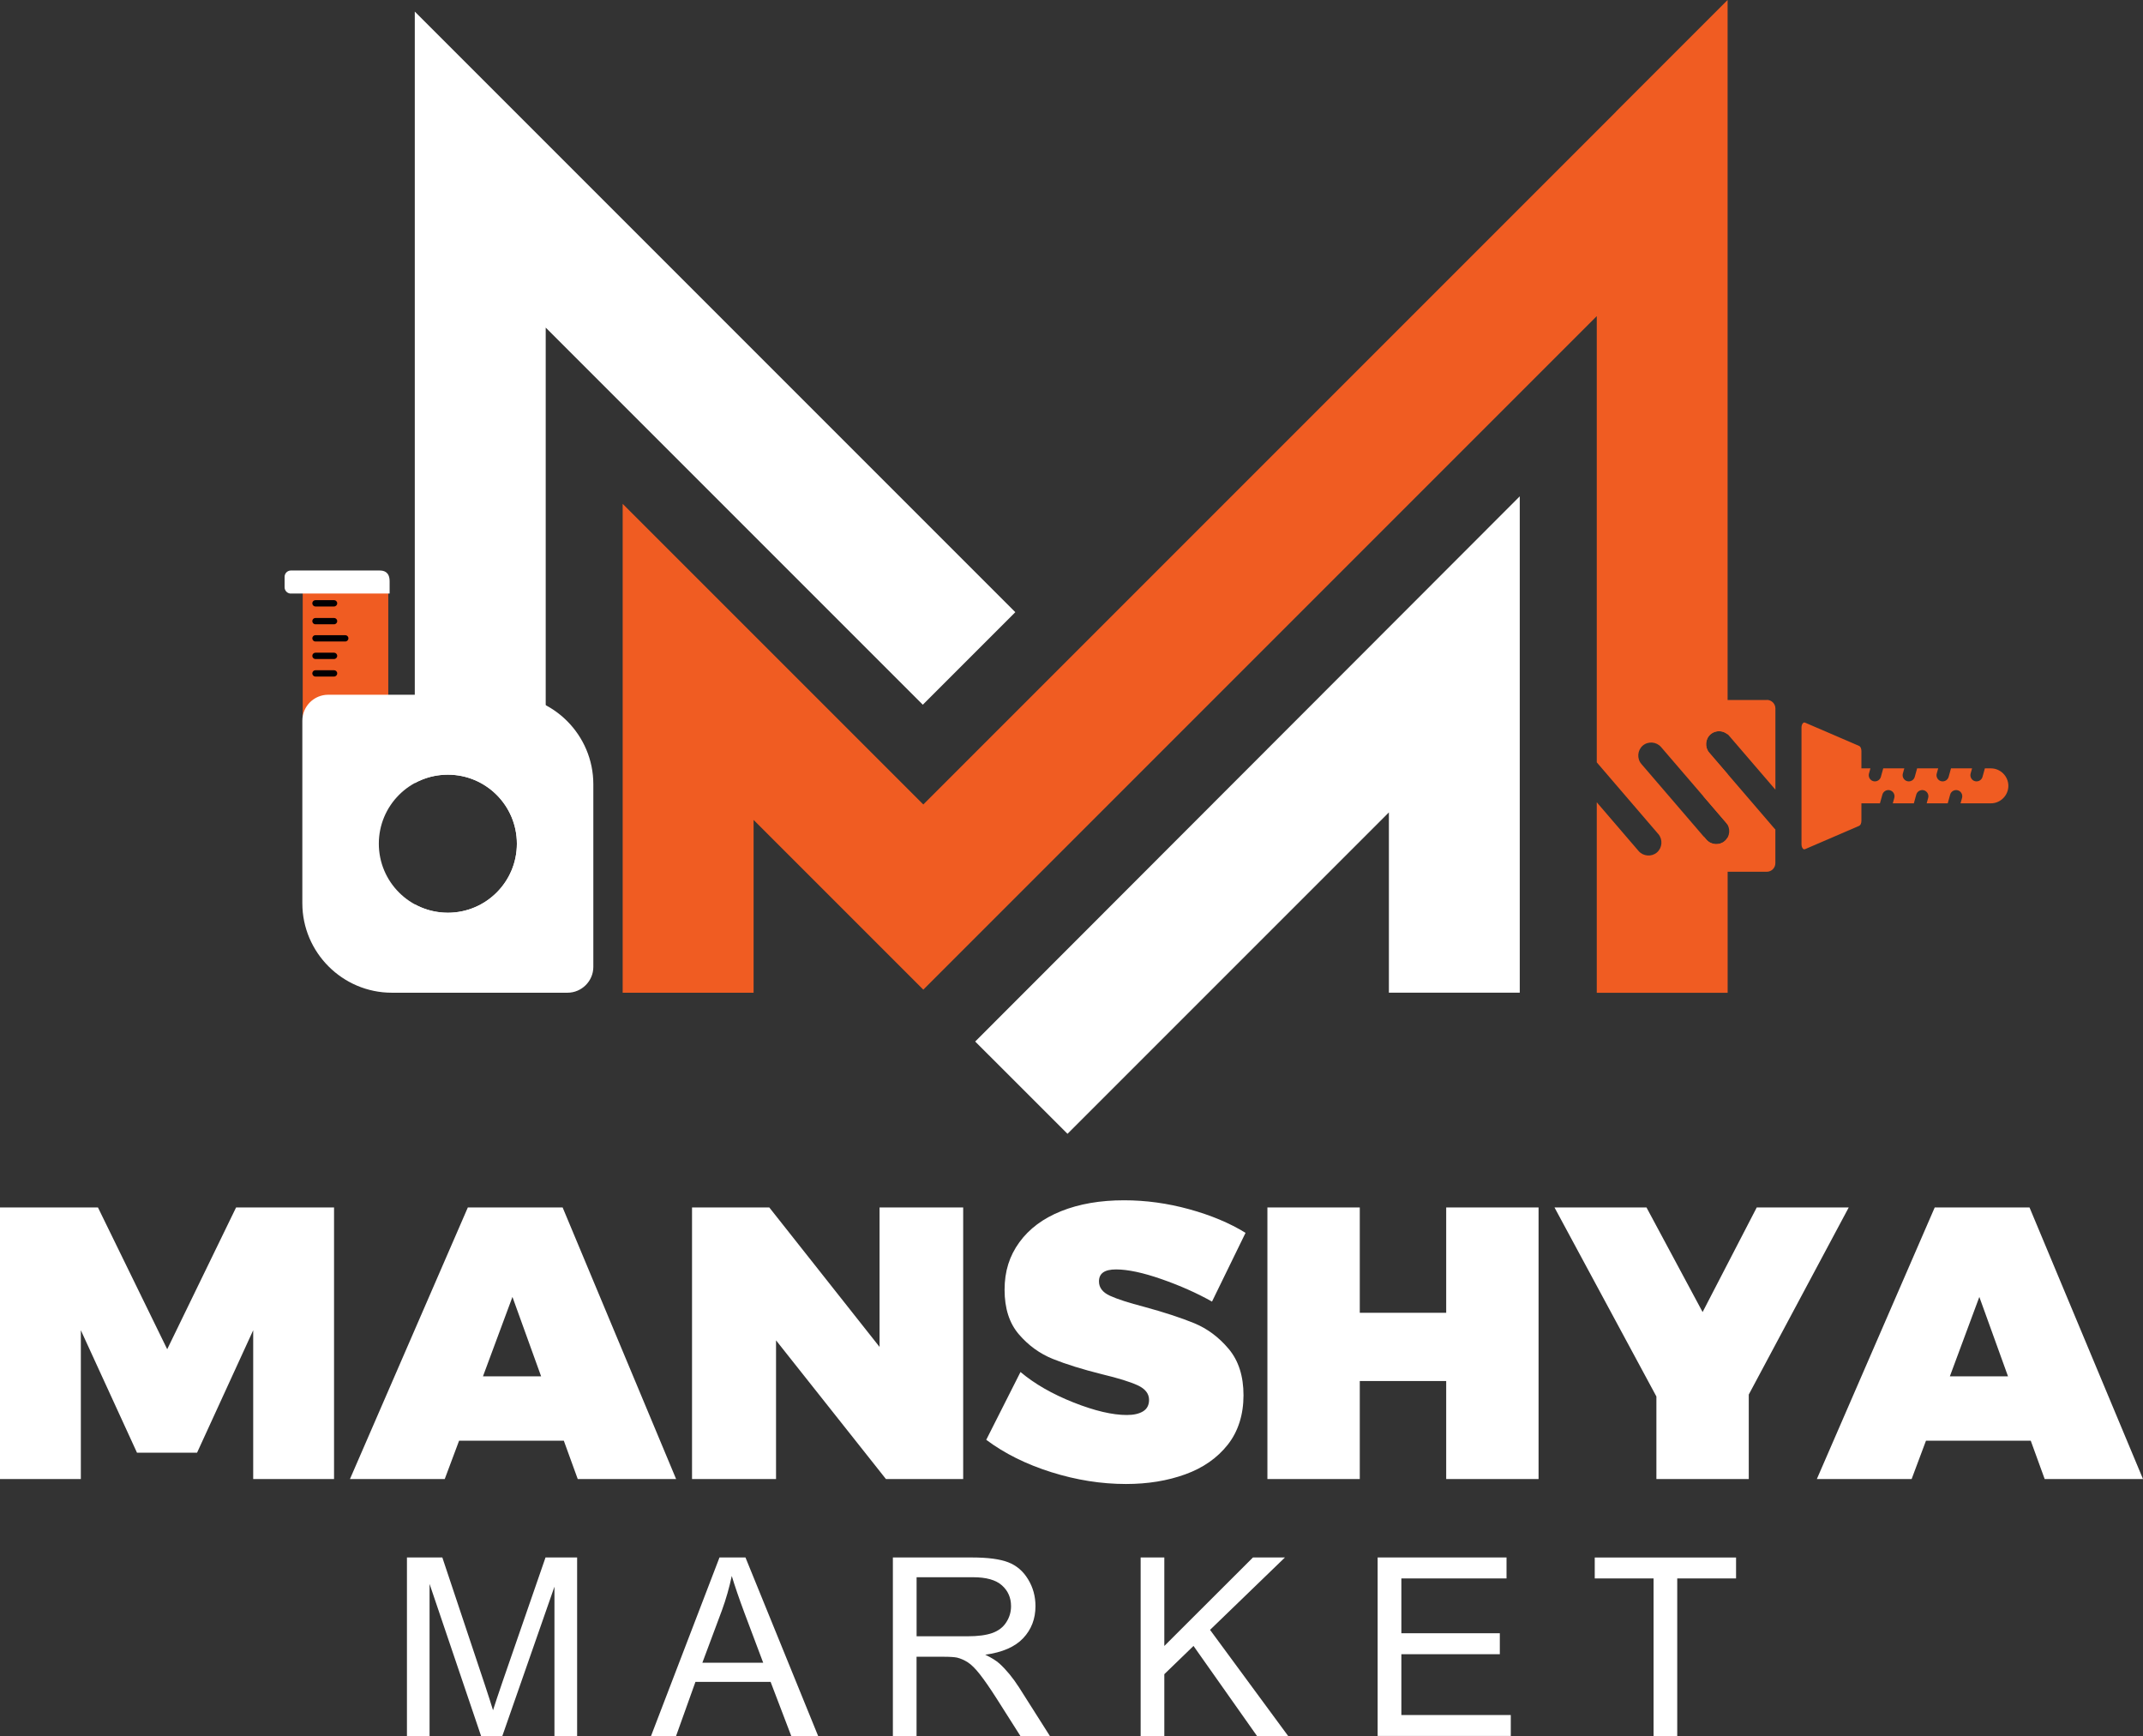
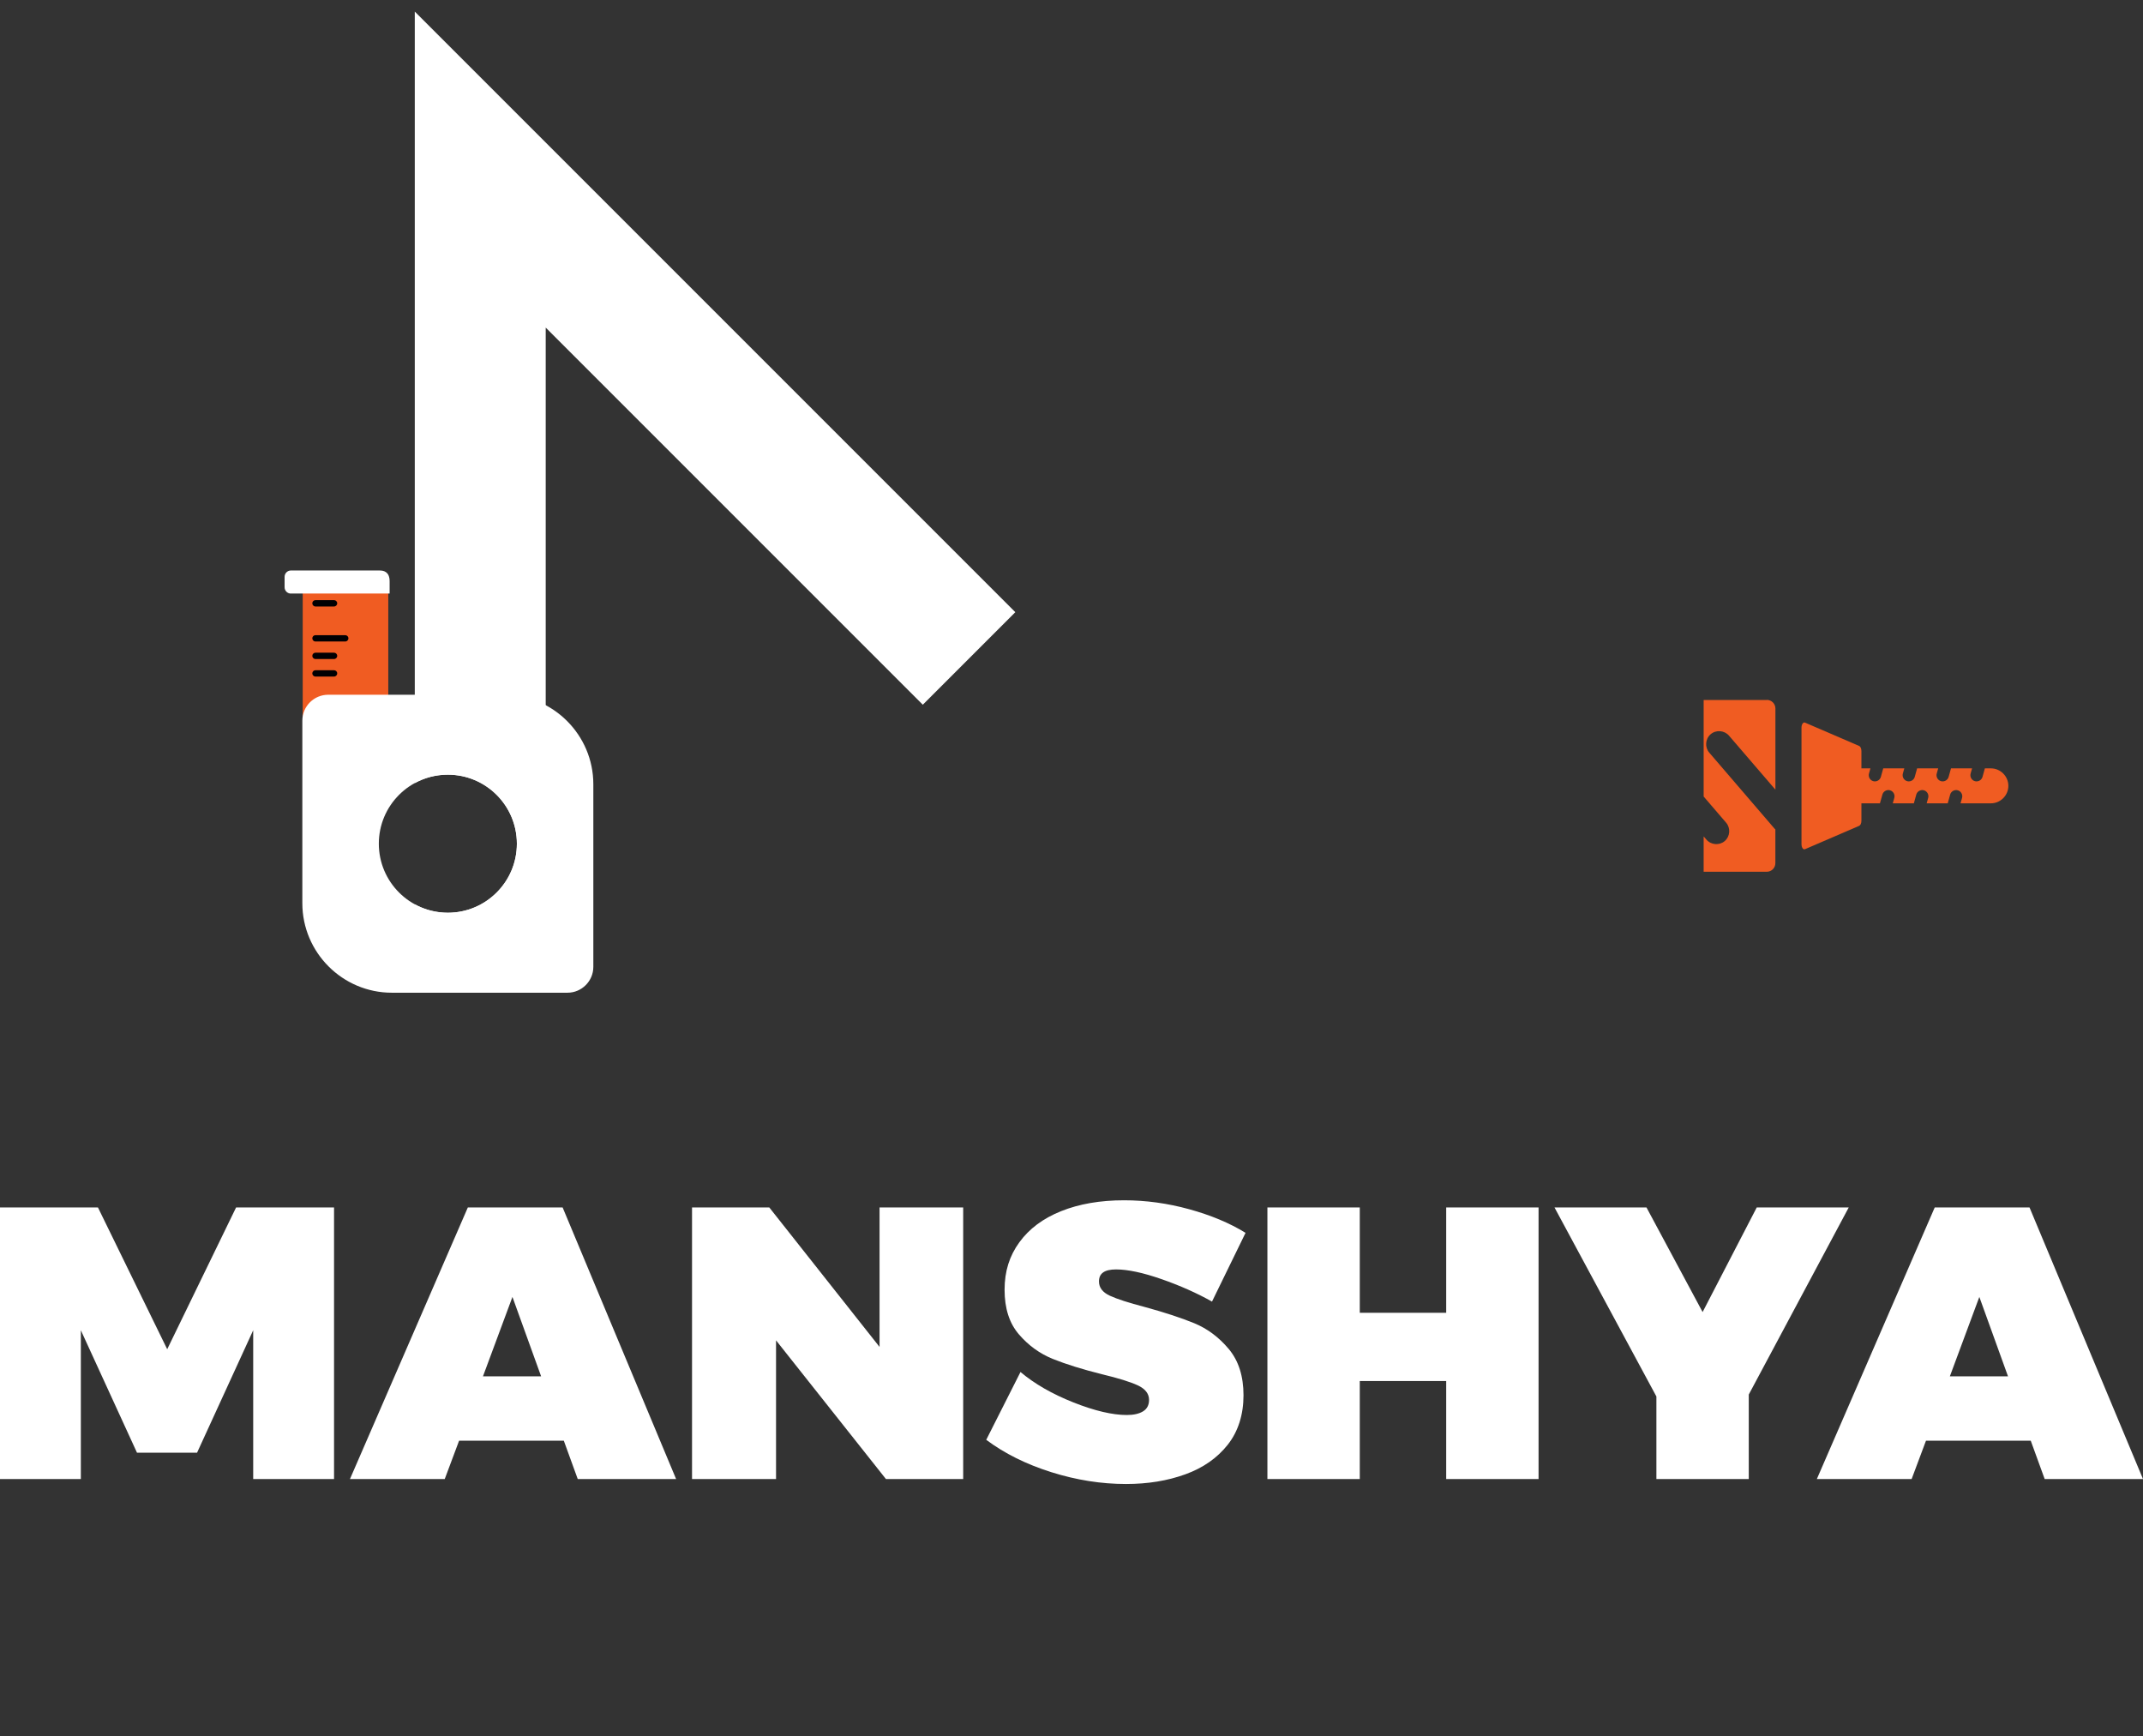
<svg xmlns="http://www.w3.org/2000/svg" id="Layer_2" data-name="Layer 2" viewBox="0 0 453.57 367.39">
  <rect x="0" y="0" width="453.57" height="367.39" fill="#333333" stroke="none" />
  <defs>
    <style>
      .cls-1 {
        fill: none;
        stroke: #fff;
        stroke-miterlimit: 22.93;
        stroke-width: .57px;
      }

      .cls-2, .cls-3 {
        fill: #f05c22;
      }

      .cls-2, .cls-3, .cls-4, .cls-5, .cls-6 {
        stroke-width: 0px;
      }

      .cls-3, .cls-5, .cls-6 {
        fill-rule: evenodd;
      }

      .cls-4, .cls-6 {
        fill: #fff;
      }

      .cls-5 {
        fill: #010003;
      }
    </style>
  </defs>
  <g id="Layer_1-2" data-name="Layer 1">
    <g>
      <path class="cls-6" d="M114.53,291.28l-6.07-16.81-6.24,16.81h12.3ZM119.33,304.89h-22.16l-3.04,8.12h-20.06l24.95-57.48h20.06l24.02,57.48h-20.82l-2.95-8.12ZM203.86,255.53v57.48h-16.35l-23.26-29.35v29.35h-17.78v-57.48h16.35l23.34,29.52v-29.52h17.7ZM256.53,275.46c-3.2-1.8-6.77-3.39-10.7-4.76-3.93-1.37-7.14-2.05-9.61-2.05s-3.62.85-3.62,2.54c0,1.31.77,2.32,2.32,3.03,1.54.71,4,1.5,7.37,2.38,4.21,1.15,7.71,2.3,10.49,3.44,2.78,1.15,5.21,2.97,7.29,5.45,2.08,2.49,3.12,5.75,3.12,9.8s-1.11,7.64-3.33,10.45c-2.22,2.81-5.21,4.91-8.98,6.27-3.77,1.37-7.95,2.05-12.56,2.05-5.23,0-10.49-.83-15.8-2.5-5.31-1.67-9.9-3.95-13.78-6.85l7.25-14.35c2.98,2.51,6.72,4.66,11.21,6.44,4.49,1.78,8.26,2.66,11.29,2.66,1.46,0,2.61-.26,3.45-.78.84-.52,1.26-1.33,1.26-2.42,0-1.31-.8-2.34-2.4-3.08-1.6-.74-4.12-1.52-7.54-2.34-4.16-1.04-7.63-2.12-10.41-3.24-2.78-1.12-5.18-2.86-7.2-5.21-2.02-2.35-3.03-5.49-3.03-9.43s1.04-7.17,3.12-10.04c2.08-2.87,5.03-5.07,8.85-6.6,3.82-1.53,8.26-2.3,13.32-2.3,4.61,0,9.2.63,13.78,1.89,4.58,1.26,8.56,2.92,11.93,5l-7.08,14.51ZM287.8,255.53v22.3h18.29v-22.3h19.55v57.48h-19.55v-20.74h-18.29v20.74h-19.55v-57.48h19.55ZM370.13,295.14v17.87h-19.55v-17.47l-21.57-40.01h19.47l11.88,22.14,11.46-22.14h19.47l-21.16,39.6ZM425,291.28l-6.07-16.81-6.24,16.81h12.3ZM429.8,304.89h-22.16l-3.04,8.12h-20.06l24.95-57.48h20.06l24.02,57.48h-20.81l-2.95-8.12ZM20.73,255.53l14.66,30.01,14.58-30.01h20.73v57.48h-17.11v-31.49l-11.88,25.91h-12.72l-11.88-25.91v31.49H0v-57.48h20.73Z" />
-       <path class="cls-4" d="M349.98,367.39v-33.34h-12.45v-4.43h29.91v4.43h-12.45v33.34h-5.01ZM291.58,367.39v-37.78h27.28v4.43h-22.26v11.61h20.84v4.43h-20.84v12.87h23.16v4.43h-28.17ZM241.42,367.39v-37.78h5.01v18.73l18.76-18.73h6.77l-15.85,15.32,16.53,22.46h-6.59l-13.44-19.06-6.18,5.98v13.08h-5.01ZM193.99,346.29h10.73c2.29,0,4.06-.24,5.35-.71,1.28-.47,2.26-1.22,2.92-2.27.67-1.04,1-2.16,1-3.39,0-1.79-.64-3.26-1.93-4.41-1.29-1.15-3.33-1.72-6.12-1.72h-11.94v12.5ZM188.98,367.39v-37.78h16.74c3.37,0,5.93.34,7.68,1.02,1.75.68,3.15,1.87,4.19,3.59,1.05,1.71,1.57,3.61,1.57,5.69,0,2.68-.87,4.94-2.6,6.78-1.73,1.84-4.41,3-8.03,3.5,1.33.63,2.33,1.27,3.02,1.88,1.46,1.34,2.84,3.02,4.13,5.03l6.53,10.29h-6.24l-4.99-7.86c-1.45-2.28-2.66-4.01-3.6-5.21-.95-1.2-1.79-2.04-2.54-2.52-.74-.47-1.5-.81-2.28-1-.56-.11-1.49-.18-2.78-.18h-5.79v16.78h-5.01ZM148.66,351.88h12.87l-3.94-10.47c-1.19-3.18-2.08-5.81-2.71-7.89-.52,2.46-1.21,4.88-2.08,7.27l-4.14,11.09ZM137.79,367.39l14.49-37.78h5.5l15.38,37.78h-5.69l-4.37-11.45h-15.91l-4.1,11.45h-5.3ZM86.13,367.39v-37.78h7.49l8.93,26.74c.83,2.49,1.42,4.35,1.8,5.59.43-1.37,1.11-3.39,2.02-6.06l9.09-26.27h6.69v37.78h-4.8v-31.6l-11.03,31.6h-4.5l-10.9-32.18v32.18h-4.8Z" />
-       <path class="cls-2" d="M342.02,23.65l-146.6,146.6-63.63-63.62v103.46h27.71v-36.57l35.92,35.92,142.54-142.54v94.44l13.03,15.18c.98,1.14.84,2.9-.29,3.88-1.14.98-2.9.84-3.88-.29l-8.86-10.32v40.31h27.7v-32.87c-.15.29-.36.55-.62.77-1.14.98-2.9.84-3.88-.3l-13.76-16.02c-.98-1.14-.84-2.9.29-3.88,1.13-.98,2.9-.84,3.88.3l13.76,16.02c.13.15.24.31.32.47v-10.76l-3.91-4.55c-.97-1.14-.84-2.9.3-3.88,1.04-.89,2.61-.86,3.61.03V0l-23.65,23.65Z" />
      <path class="cls-4" d="M214.89,129.55L87.79,2.45v163.28c2.08-1.14,4.46-1.78,7-1.78,8.07,0,14.61,6.54,14.61,14.61s-6.54,14.61-14.61,14.61c-2.54,0-4.92-.65-7-1.78v18.7h27.71V69.33l79.81,79.81,19.59-19.59Z" />
-       <polygon class="cls-4" points="206.4 220.42 225.94 239.95 293.96 171.93 293.96 210.08 321.66 210.08 321.66 105.04 206.4 220.42" />
      <path class="cls-3" d="M373.95,148.14h-13.37v20.43l4.76,5.54c.98,1.14.84,2.9-.29,3.88-1.14.98-2.9.84-3.88-.3l-.59-.68v7.48h13.37c.99,0,1.81-.81,1.81-1.81v-7.14c-.08-.08-.16-.16-.24-.25l-13.76-16.02c-.97-1.14-.84-2.9.3-3.88,1.14-.98,2.9-.84,3.88.29l9.83,11.44v-17.19c0-.99-.81-1.81-1.81-1.81" />
      <path class="cls-3" d="M393.5,157.87l-11.46-4.94c-.19-.08-.37,0-.52.21-.15.21-.23.51-.23.86v24.65c0,.35.08.64.23.86.15.21.33.29.52.2l11.46-4.94c.28-.12.47-.55.47-1.06v-14.77c0-.51-.19-.95-.47-1.06" />
      <path class="cls-3" d="M387.59,162.61h1.12l-.31,1.1c-.19.69.22,1.42.91,1.61h0c.69.19,1.41-.22,1.61-.91l.5-1.8h4.46l-.31,1.1c-.19.69.22,1.42.91,1.61.69.19,1.42-.22,1.61-.91l.5-1.8h4.46l-.31,1.1c-.19.69.22,1.42.91,1.61.69.19,1.42-.22,1.61-.91l.5-1.8h4.46l-.31,1.1c-.19.69.22,1.42.91,1.61.69.19,1.42-.22,1.61-.91l.5-1.8h4.46l-.31,1.1c-.19.69.22,1.42.91,1.61.69.19,1.42-.22,1.61-.91l.5-1.8h1.27c2.03,0,3.7,1.67,3.7,3.7s-1.67,3.7-3.7,3.7h-6.42l.32-1.15c.19-.69-.22-1.42-.91-1.61-.69-.19-1.42.22-1.61.91l-.51,1.85h-4.46l.32-1.15c.19-.69-.22-1.42-.91-1.61-.69-.19-1.42.22-1.61.91l-.51,1.85h-4.46l.32-1.15c.19-.69-.22-1.42-.91-1.61-.69-.19-1.42.22-1.61.91l-.52,1.85h-4.46l.32-1.15c.19-.69-.22-1.42-.91-1.61-.69-.19-1.42.22-1.61.91l-.51,1.85h-3.13v-7.4Z" />
      <path class="cls-6" d="M108.7,144.13v-4.25c0-1.34-1.09-2.43-2.43-2.43h-15.95c-1.34,0-2.43,1.09-2.43,2.43v4.25h20.81Z" />
      <path class="cls-3" d="M82.18,152.82v-29.77c0-1.88-1.08-2.02-1.93-2.02h-18.68c-.58,0-1.05.47-1.05,1.05v2.21c0,.58.47,1.05,1.05,1.05h2.5v27.48h18.11Z" />
      <path class="cls-6" d="M82.18,125.32v-2.28c0-1.88-1.08-2.02-1.93-2.02h-18.68c-.58,0-1.05.47-1.05,1.05v2.21c0,.52.38.96.88,1.04h20.78Z" />
      <path class="cls-1" d="M82.18,125.32v-2.28c0-1.88-1.08-2.02-1.93-2.02h-18.68c-.58,0-1.05.47-1.05,1.05v2.21c0,.52.38.96.88,1.04h20.78Z" />
-       <path class="cls-5" d="M71.37,131.45c0,.37-.3.67-.67.67h-3.93c-.37,0-.67-.3-.67-.67s.3-.67.67-.67h3.93c.37,0,.67.3.67.67" />
      <path class="cls-5" d="M71.37,127.68c0,.37-.3.67-.67.67h-3.93c-.37,0-.67-.3-.67-.67s.3-.67.67-.67h3.93c.37,0,.67.3.67.67" />
      <path class="cls-5" d="M71.37,142.51c0,.37-.3.67-.67.67h-3.93c-.37,0-.67-.3-.67-.67s.3-.67.67-.67h3.93c.37,0,.67.3.67.67" />
      <path class="cls-5" d="M71.37,138.8c0,.37-.3.67-.67.67h-3.93c-.37,0-.67-.3-.67-.67s.3-.67.67-.67h3.93c.37,0,.67.3.67.67" />
      <path class="cls-5" d="M73.74,135.09c0,.37-.3.67-.67.67h-6.3c-.37,0-.67-.3-.67-.67s.3-.67.67-.67h6.3c.37,0,.67.3.67.67" />
      <path class="cls-6" d="M76.03,154.5c0-1.67-1.35-3.02-3.02-3.02s-3.02,1.35-3.02,3.02,1.35,3.02,3.02,3.02c1.67,0,3.02-1.35,3.02-3.02" />
      <path class="cls-6" d="M109.4,178.55c0-8.07-6.54-14.61-14.61-14.61s-14.61,6.54-14.61,14.61,6.54,14.61,14.61,14.61,14.61-6.54,14.61-14.61M125.58,165.97c0-10.43-8.51-18.94-18.94-18.94h-37.18c-3.01,0-5.47,2.46-5.47,5.47v38.65c0,10.43,8.51,18.94,18.94,18.94h37.18c3.01,0,5.47-2.46,5.47-5.47v-38.65Z" />
    </g>
  </g>
</svg>